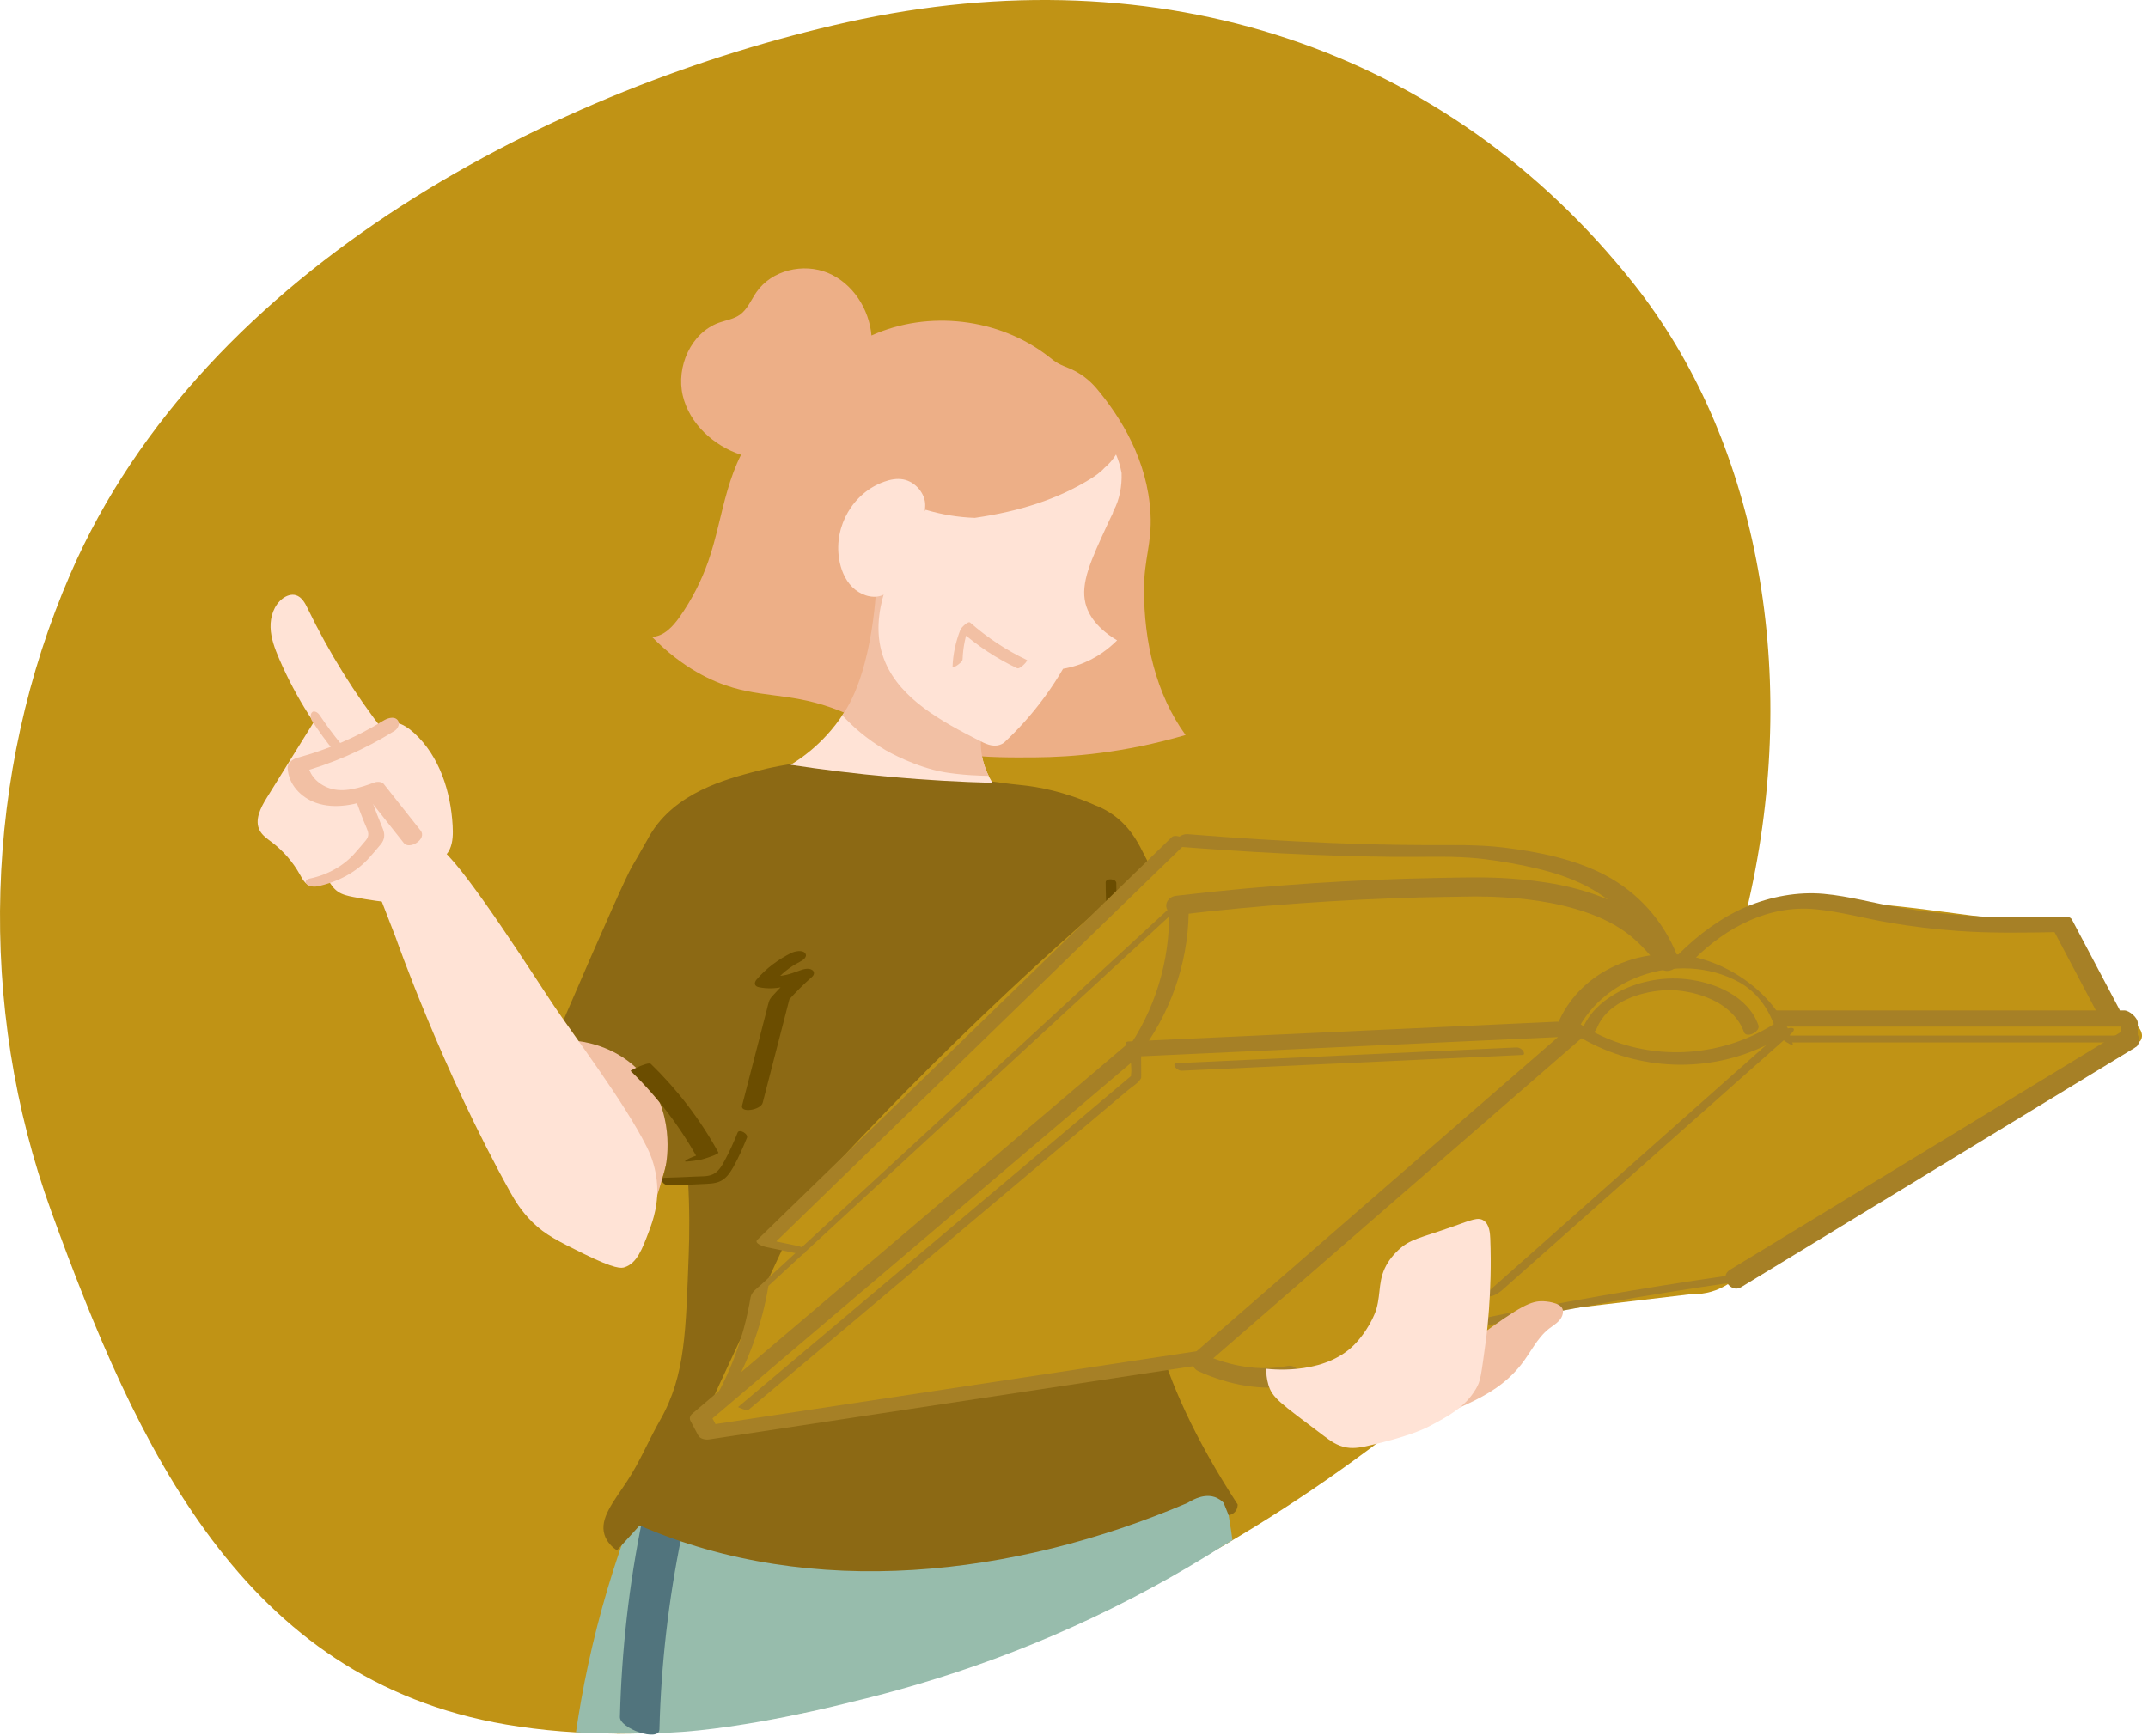
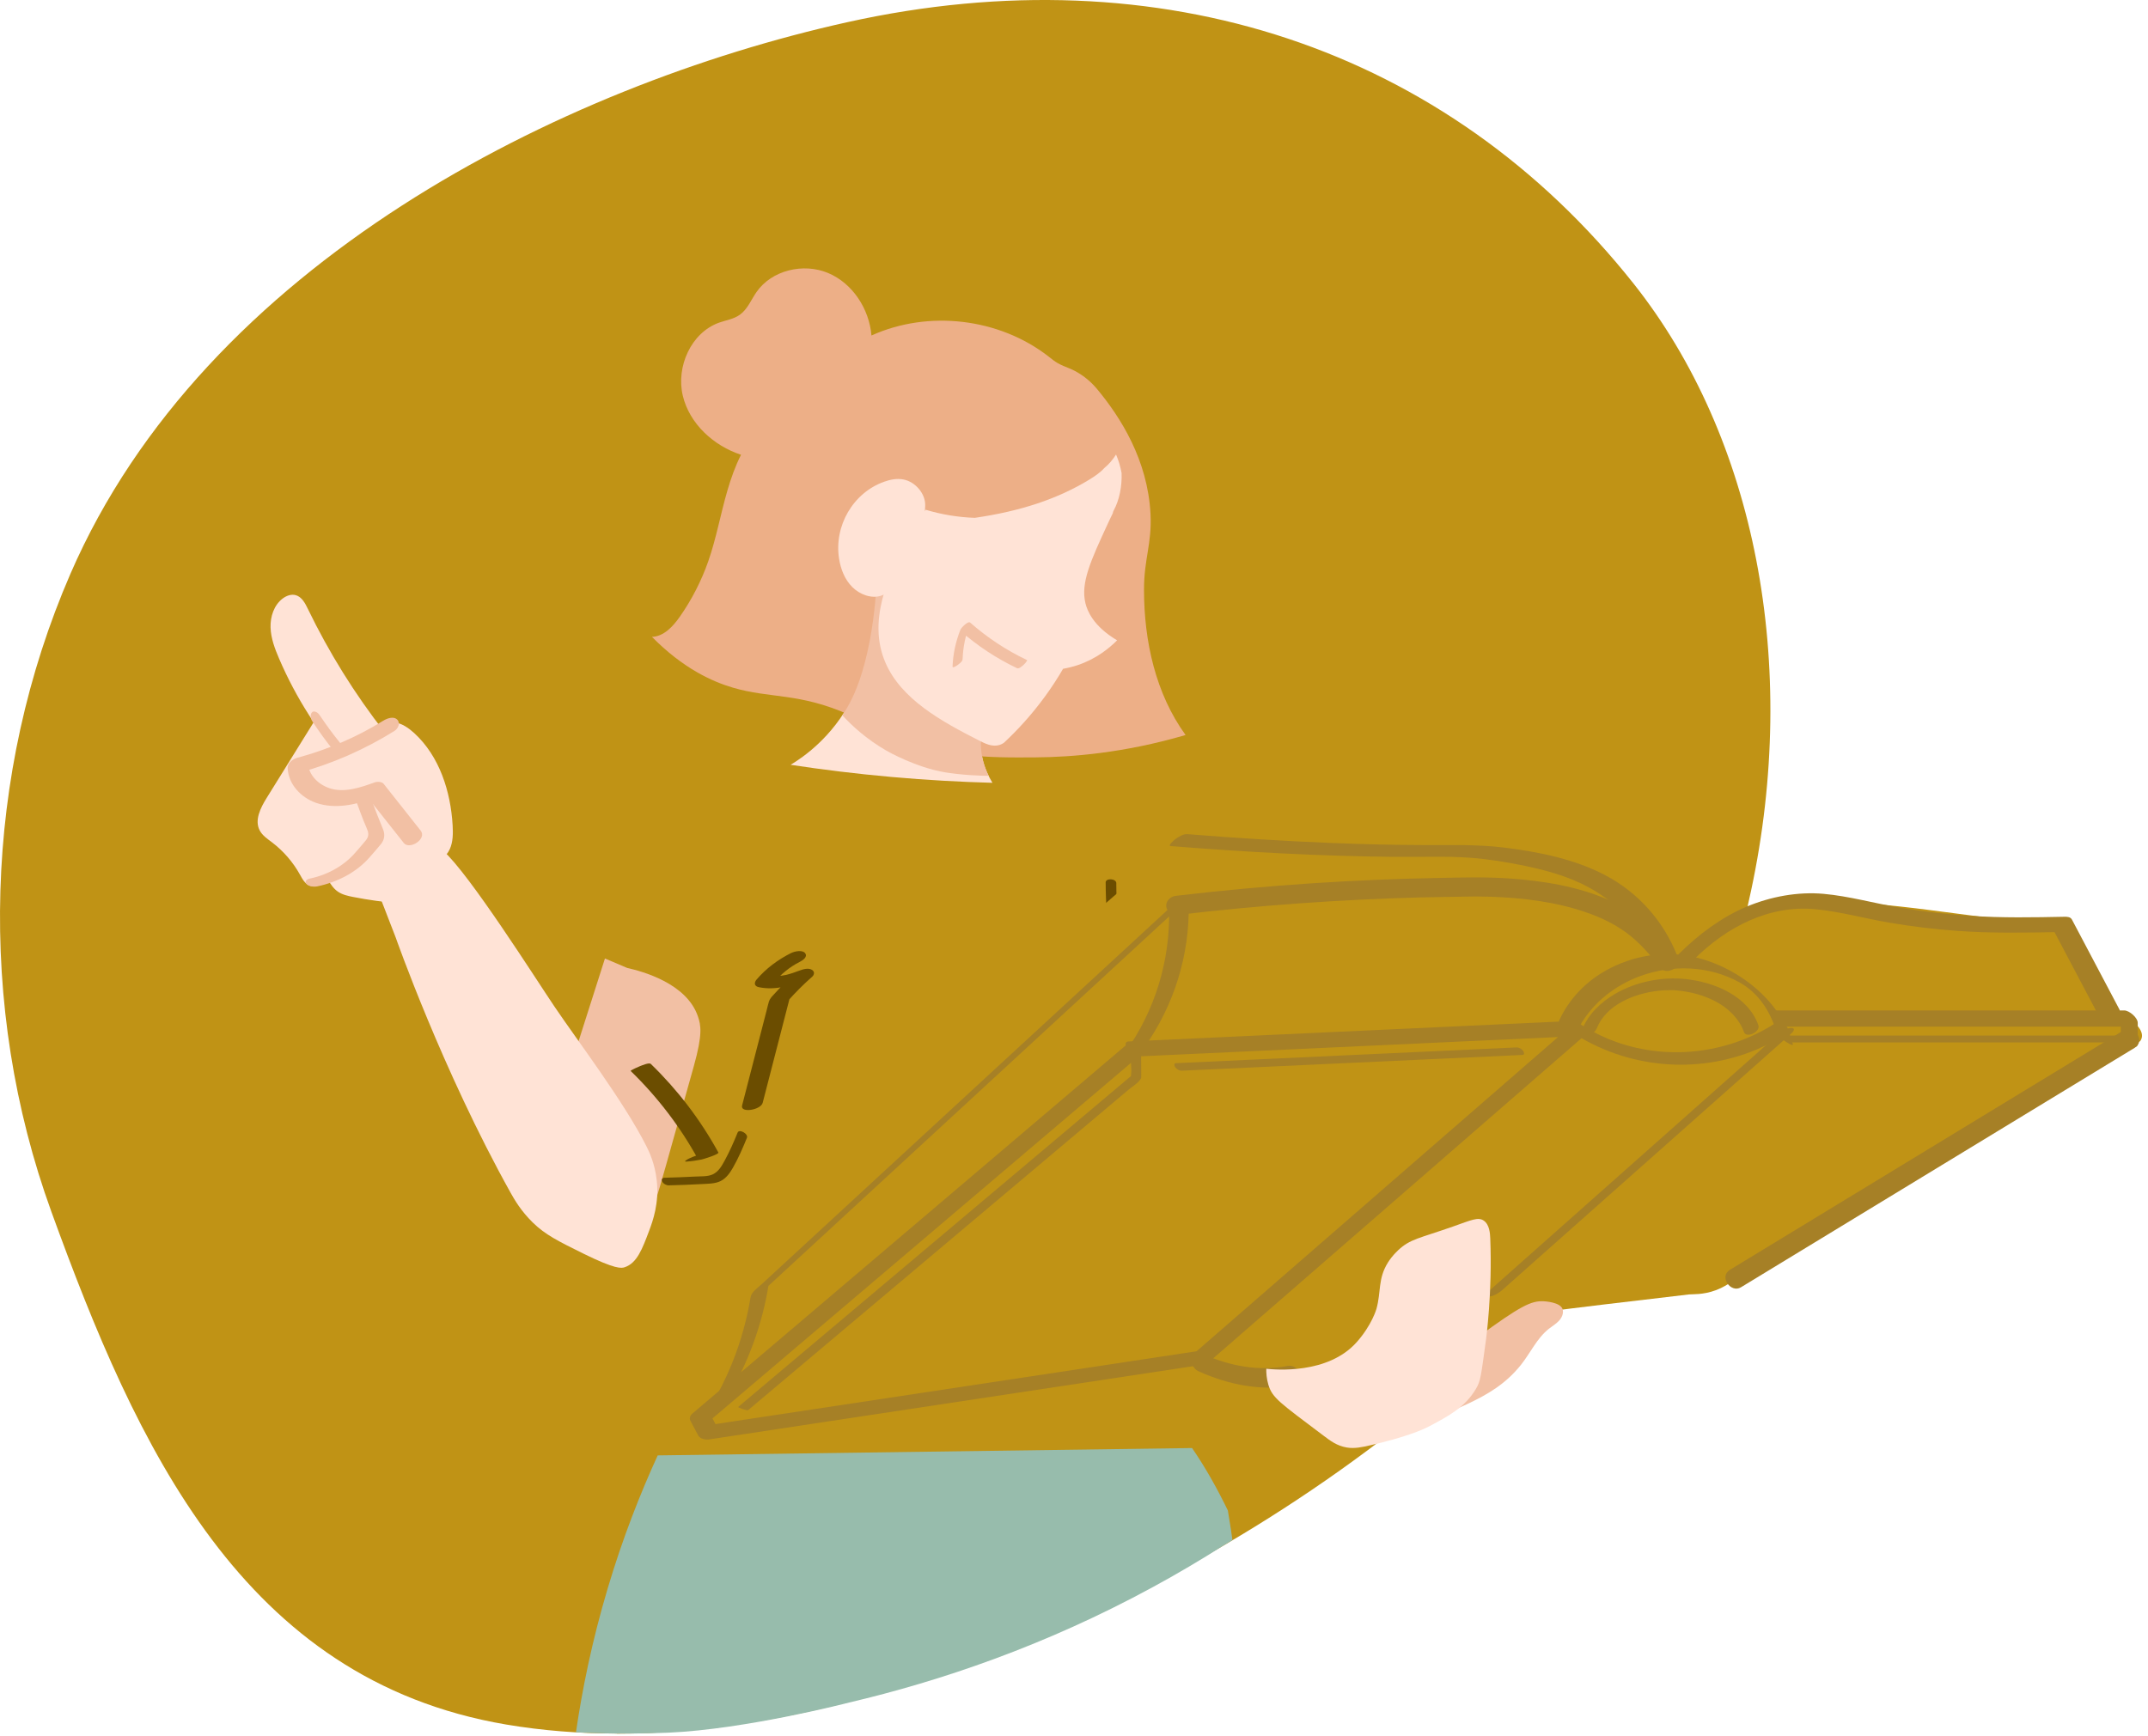
<svg xmlns="http://www.w3.org/2000/svg" width="266" height="215" viewBox="0 0 266 215" fill="none">
  <path d="M76.41 214.729C71.806 214.729 67.223 214.38 62.682 213.614C29.989 208.058 16.933 179.192 6.366 150.104C-2.879 124.636 -2.022 95.838 8.724 71.069C25.364 32.735 69.343 10.646 104.954 2.743C143.705 -5.852 179.173 5.968 202.309 35.146C217.406 54.186 222.845 82.296 216.846 110.327C212.448 130.91 203.943 147.73 191.574 160.321C175.933 176.237 157.025 189.663 136.891 199.141C120.917 206.673 98.579 214.745 76.383 214.745L76.405 214.724L76.41 214.729Z" fill="#C09315" />
  <path d="M152.056 187.105C150.755 184.425 149.307 181.819 147.621 179.366C125.563 179.668 103.505 179.974 81.447 180.276C79.306 184.954 77.128 190.451 75.262 196.725C73.306 203.28 72.091 209.316 71.324 214.581C72.609 214.645 74.348 214.708 76.415 214.729C76.415 214.729 79.702 214.756 82.773 214.623C92.415 214.201 105.165 210.886 105.165 210.886C116.466 208.227 129.379 203.867 142.71 196.62C145.797 194.944 148.715 193.216 151.474 191.461C151.855 191.233 152.241 191.006 152.621 190.779C152.563 190.361 152.505 189.938 152.442 189.515C152.32 188.707 152.188 187.908 152.056 187.116V187.105Z" fill="#97BCAC" />
  <path d="M74.914 118.727L70.447 132.739C70.738 133.3 71.198 134.188 71.763 135.271C76.183 143.766 76.309 144.226 77.018 145.616C78.477 148.486 79.957 151.859 78.646 154.803C80.443 151.563 81.458 147.958 82.462 144.395C83.614 140.293 84.761 136.191 85.914 132.084C87.045 128.061 86.786 126.973 86.437 125.926C85.042 121.766 79.46 120.302 77.678 119.9" fill="#F2C0A4" />
-   <path d="M79.553 188.173C77.894 196.255 76.979 204.437 76.768 212.683C76.731 214.089 81.62 215.834 81.662 214.216C81.863 206.161 82.783 198.179 84.401 190.282C84.728 188.68 79.802 186.973 79.553 188.173Z" fill="#51747D" />
-   <path d="M142.155 151.589C142.832 146.736 144.042 137.756 143.513 131.212C143.249 127.897 142.916 124.588 142.504 121.29C142.44 120.772 142.303 119.71 142.932 119.017C144.058 117.775 146.294 119.213 147.203 118.335C148.424 117.162 145.564 113.499 141.447 105.395C140.929 104.37 139.808 102.139 137.366 100.612C136.689 100.189 136.082 99.924 135.68 99.771C131.811 98.048 128.602 97.445 126.303 97.229C126.303 97.229 119.891 96.626 115.218 95.209C114.964 95.13 114.737 95.024 114.536 94.903C110.693 94.559 106.845 94.242 102.992 94.279C100.27 94.305 97.405 94.549 93.768 95.495C89.909 96.504 83.603 98.148 80.469 103.471C80.442 103.514 80.336 103.709 80.146 104.053C79.232 105.681 78.513 106.907 78.301 107.267C78.264 107.33 78.243 107.362 78.243 107.372C77.646 108.392 75.225 113.742 69.791 126.333C70.409 127.21 71.028 128.082 71.646 128.96C72.91 129.129 76.478 129.784 79.316 132.803C83.735 137.497 82.556 143.856 82.435 144.458C82.282 145.225 82.075 145.843 81.927 146.25C82.382 146.35 83.043 146.435 83.825 146.35C84.375 146.292 84.84 146.16 85.194 146.033C85.406 149.702 85.385 152.884 85.284 155.458C84.919 164.687 84.93 170.322 81.737 175.925C80.32 178.404 79.237 181.079 77.667 183.458C75.933 186.085 74.231 188.099 74.86 190.107C75.156 191.053 75.865 191.677 76.398 192.047C77.334 191.016 78.27 189.986 79.21 188.955C100.55 198.232 125.631 195.298 147.029 186.174C147.235 186.085 148.831 184.932 150.38 185.424C150.908 185.593 151.289 185.905 151.527 186.148C151.733 186.661 151.939 187.168 152.145 187.681C152.251 187.665 152.621 187.607 152.922 187.285C153.277 186.904 153.266 186.439 153.266 186.354C142.456 169.751 141.156 158.73 142.15 151.589H142.155Z" fill="#8C6914" />
  <path d="M98.006 118.029C96.368 118.848 94.893 119.932 93.698 121.327C93.365 121.718 93.381 122.157 93.968 122.279C96.072 122.717 98.096 122.046 100.057 121.322L98.498 120.555C97.562 121.38 96.669 122.252 95.834 123.177C95.57 123.468 95.332 123.701 95.215 124.076C95.099 124.451 95.02 124.842 94.919 125.223C94.713 126.032 94.502 126.835 94.296 127.644C93.498 130.741 92.694 133.844 91.896 136.942C91.647 137.904 94.211 137.507 94.449 136.598C95.564 132.269 96.685 127.935 97.8 123.605L97.557 123.997C98.498 122.934 99.502 121.93 100.565 120.994C100.871 120.725 100.898 120.333 100.533 120.122C100.084 119.863 99.449 120.059 99.011 120.222C97.879 120.64 96.706 121.068 95.496 120.82L95.765 121.771C96.69 120.693 97.774 119.778 99.048 119.139C99.407 118.959 100.063 118.526 99.698 118.06C99.359 117.627 98.387 117.844 98.001 118.039L98.006 118.029Z" fill="#6B4D00" />
  <path d="M78.102 132.66C81.421 135.879 84.244 139.574 86.464 143.628L88.546 142.756C88.071 142.851 87.595 142.915 87.109 142.946C86.522 142.989 85.909 143.242 85.38 143.48C85.248 143.538 84.503 143.919 85.021 143.882C85.644 143.84 86.263 143.75 86.876 143.628C87.082 143.586 89.08 142.978 88.959 142.756C86.739 138.702 83.916 135.002 80.597 131.788C80.38 131.582 79.518 131.968 79.285 132.047C79.196 132.079 78.022 132.586 78.102 132.665V132.66Z" fill="#6B4D00" />
  <path d="M82.831 146.826C84.19 146.789 85.543 146.747 86.896 146.668C87.663 146.625 88.545 146.641 89.243 146.292C89.941 145.944 90.406 145.272 90.792 144.59C91.453 143.422 91.992 142.185 92.494 140.943C92.7 140.436 91.543 139.807 91.347 140.282C90.871 141.456 90.358 142.624 89.751 143.739C89.386 144.411 88.984 145.14 88.249 145.473C87.626 145.759 86.79 145.7 86.124 145.737C84.845 145.806 83.566 145.848 82.287 145.885C82.001 145.891 81.885 146.118 82.012 146.361C82.144 146.631 82.525 146.837 82.821 146.826H82.831Z" fill="#6B4D00" />
  <path d="M136.922 109.302C136.932 111.923 137.117 114.54 137.466 117.141C137.546 117.717 138.857 117.764 138.783 117.231C138.434 114.63 138.249 112.013 138.238 109.392C138.238 108.815 136.917 108.741 136.922 109.302Z" fill="#6B4D00" />
  <path d="M48.278 105.935C48.997 105.596 49.684 105.655 50.736 104.957C51.413 104.508 51.45 104.233 51.883 104.116C53.109 103.794 54.383 104.925 54.843 105.337C58.152 108.287 66.224 121.063 68.629 124.631C71.377 128.717 77.271 136.471 80.03 141.942C80.363 142.598 81.093 144.099 81.325 146.171C81.648 149.02 80.839 151.251 80.39 152.445C79.528 154.734 78.883 156.452 77.372 156.965C76.954 157.108 76.214 157.24 72.249 155.284C69.11 153.735 67.508 152.932 65.981 151.436C64.5 149.987 63.697 148.576 63.232 147.746C54.764 132.555 49.007 116.137 49.007 116.137C48.072 113.716 47.131 111.295 46.195 108.868C46.772 106.992 47.607 106.252 48.283 105.929L48.278 105.935Z" fill="#FFE3D6" />
  <path d="M107.65 76.186C107.761 78.009 107.761 82.127 105.483 86.599C103.073 91.324 99.468 93.793 97.908 94.734C101.83 95.331 106.001 95.849 110.404 96.24C114.781 96.631 118.957 96.859 122.9 96.964C121.885 95.284 121.584 93.872 121.494 92.884C121.457 92.487 121.362 89.395 121.61 87.862C121.674 87.481 121.748 87.085 121.647 86.715C121.568 86.43 121.388 86.186 121.208 85.959C120.712 85.33 115.621 82.344 108.612 78.39" fill="#FFE3D6" />
  <path d="M146.803 91.049C139.191 93.28 132.7 93.782 128.239 93.814C122.43 93.856 115.68 93.904 108.797 90.457C107.169 89.644 106.958 89.342 105.145 88.533C98.976 85.785 95.382 86.541 90.751 85.177C88.177 84.416 84.588 82.793 80.734 78.887C82.199 78.839 83.33 77.608 84.175 76.408C85.661 74.288 86.856 71.962 87.712 69.515C88.711 66.655 89.234 63.647 90.085 60.74C90.524 59.234 91.058 57.733 91.766 56.332C88.362 55.211 85.391 52.499 84.556 49.021C83.7 45.432 85.571 41.214 89.044 39.967C89.911 39.66 90.868 39.523 91.618 38.989C92.57 38.307 93.013 37.139 93.685 36.171C95.567 33.46 99.489 32.535 102.544 33.814C105.589 35.088 107.64 38.264 107.92 41.558C114.955 38.37 123.719 39.401 129.819 44.137C130.21 44.444 130.591 44.761 131.024 45.004C131.521 45.289 132.071 45.469 132.6 45.702C133.826 46.246 134.915 47.076 135.782 48.102C135.813 48.139 135.84 48.175 135.872 48.207C138.774 51.701 142.125 56.977 142.474 63.647C142.664 67.4 141.66 69.192 141.67 73.083C141.676 79.415 143.103 85.917 146.813 91.039L146.803 91.049Z" fill="#EDAF87" />
  <path d="M120.373 96.023C121.219 96.076 121.927 96.097 122.434 96.103C122.286 95.812 122.112 95.421 121.954 94.956C121.626 94.004 121.536 93.222 121.504 92.884C121.409 91.837 121.515 90.939 121.657 90.262C121.24 88.174 118.47 75.202 110.414 73.262C109.822 73.12 109.183 73.035 108.501 73.019C108.395 74.642 108.089 78.342 107.084 82.122C106.27 85.198 105.366 86.916 104.706 87.994C104.547 88.253 104.41 88.465 104.314 88.602C105.498 89.897 107.275 91.531 109.727 92.958C109.939 93.079 113.433 95.077 117.085 95.675C117.725 95.78 118.956 95.939 120.373 96.029V96.023Z" fill="#F2C0A4" />
  <path d="M112.279 66.856C113.257 65.101 113.886 64.076 114.637 63.145C116.619 63.737 118.675 64.076 120.715 64.144C126.361 63.325 130.954 61.813 134.898 59.408C135.579 58.991 136.251 58.536 136.774 57.955C137.329 57.5 137.815 56.929 138.207 56.3C138.524 57.029 138.746 57.801 138.894 58.594C138.952 60.191 138.635 61.924 137.916 63.23C137.852 63.351 137.815 63.468 137.8 63.584C137.657 63.875 137.451 64.287 137.223 64.789C135.077 69.43 133.793 72.205 134.422 74.743C134.633 75.588 135.331 77.534 138.339 79.315C137.356 80.303 135.738 81.625 133.444 82.391C132.81 82.603 132.202 82.745 131.647 82.841C131.012 83.935 130.272 85.087 129.411 86.266C127.703 88.608 125.933 90.505 124.32 92.006C124.22 92.075 124.046 92.186 123.802 92.265C122.888 92.572 121.952 92.086 121.265 91.737C116.614 89.374 111.571 86.615 109.626 82.026C107.469 76.947 109.89 71.55 112.279 66.861V66.856Z" fill="#FFE3D6" />
  <path d="M114.573 62.633C114.626 61.168 113.363 59.667 111.856 59.387C111.048 59.239 110.239 59.403 109.504 59.667C105.656 61.02 103.251 65.138 103.912 69.235C104.113 70.487 104.599 71.767 105.534 72.707C106.47 73.648 107.918 74.182 109.102 73.791C109.742 73.58 110.244 73.136 110.709 72.67C112.85 70.519 114.399 67.781 114.573 62.633Z" fill="#FFE3D6" />
  <path d="M119.203 81.657C119.261 80.145 119.563 78.665 120.123 77.259L118.923 78.131C121.037 79.997 123.4 81.556 125.948 82.767C126.17 82.872 126.53 82.545 126.688 82.418C126.736 82.381 127.317 81.82 127.164 81.752C124.616 80.541 122.253 78.977 120.139 77.116C119.875 76.883 119.024 77.777 118.939 77.988C118.358 79.452 118.019 80.99 117.961 82.566C117.951 82.814 118.495 82.444 118.548 82.402C118.743 82.264 119.193 81.947 119.203 81.662V81.657Z" fill="#F2C0A4" />
  <path d="M44.98 91.774C42.443 94.11 40.059 96.61 37.849 99.253C37.569 99.586 37.289 99.935 37.194 100.358C37.088 100.823 37.225 101.309 37.368 101.764C38.161 104.243 39.229 106.627 40.55 108.868C40.894 109.455 41.269 110.042 41.824 110.433C42.379 110.824 43.061 110.972 43.727 111.104C44.694 111.295 45.667 111.458 46.64 111.591C47.781 111.749 48.976 111.86 50.044 111.432C51.365 110.903 52.248 109.635 52.84 108.334C55.409 102.715 53.453 95.405 48.421 91.811" fill="#FFE3D6" />
  <path d="M39.206 88.877C37.15 92.191 35.094 95.511 33.032 98.825C32.266 100.057 31.484 101.595 32.166 102.874C32.498 103.503 33.128 103.915 33.699 104.349C35.105 105.422 36.283 106.786 37.14 108.329C37.457 108.9 37.8 109.55 38.429 109.719C38.799 109.814 39.196 109.719 39.566 109.614C41.95 108.963 44.656 108.033 45.534 105.723C45.824 104.957 45.872 104.116 45.914 103.297C45.993 101.69 46.078 100.078 46.157 98.471C46.2 97.593 46.247 96.695 46.041 95.838C45.491 93.55 43.34 92.043 41.247 90.97" fill="#FFE3D6" />
  <path d="M47.644 90.716C43.934 85.97 40.736 80.826 38.114 75.398C37.781 74.706 37.369 73.934 36.629 73.722C36.068 73.564 35.46 73.791 34.995 74.145C33.928 74.959 33.462 76.381 33.505 77.724C33.547 79.066 34.033 80.351 34.562 81.582C36.65 86.445 39.536 90.965 43.067 94.903" fill="#FFE3D6" />
  <path d="M48.141 90.067C45.689 91.599 42.787 92.213 40.123 93.328C39.102 93.756 37.982 94.443 37.897 95.548C37.834 96.378 38.421 97.128 39.097 97.615C39.837 98.149 40.72 98.482 41.629 98.561C43.003 98.683 44.378 98.239 45.757 98.297C45.927 98.302 46.101 98.318 46.249 98.402C46.397 98.482 46.503 98.619 46.603 98.757C47.597 100.126 48.067 101.806 48.971 103.239C49.69 104.375 50.673 105.332 51.778 106.099C52.264 106.437 52.798 106.743 53.385 106.78C54.379 106.844 55.283 106.093 55.695 105.189C56.107 104.286 56.107 103.25 56.054 102.256C55.811 98.032 54.426 93.687 51.313 90.822C50.626 90.193 49.828 89.628 48.908 89.48" fill="#FFE3D6" />
  <path d="M47.448 89.279C44.155 91.324 40.556 92.857 36.813 93.867C36.263 94.015 35.597 94.501 35.624 95.141C35.708 97.16 37.278 98.793 39.128 99.443C41.56 100.294 44.182 99.639 46.518 98.788L45.413 98.619C46.941 100.553 48.474 102.483 50.002 104.417C50.705 105.305 52.919 103.931 52.089 102.879C50.562 100.945 49.029 99.015 47.501 97.081C47.279 96.806 46.687 96.806 46.397 96.912C44.673 97.54 42.622 98.249 40.793 97.63C39.398 97.155 38.198 95.997 38.135 94.469L36.945 95.743C41.153 94.607 45.144 92.841 48.844 90.542C49.293 90.262 49.621 89.569 49.193 89.141C48.728 88.671 47.908 88.993 47.454 89.279H47.448Z" fill="#F2C0A4" />
  <path d="M38.667 89.326C39.492 90.59 40.375 91.811 41.326 92.984C41.453 93.143 41.649 93.317 41.855 93.37C42.008 93.407 42.209 93.38 42.304 93.233C42.553 92.852 42.325 92.281 42.072 91.964C41.638 91.43 41.215 90.886 40.808 90.331C40.597 90.045 40.391 89.754 40.19 89.464C40.089 89.321 39.994 89.178 39.894 89.035C39.878 89.009 39.788 88.882 39.878 89.014C39.968 89.147 39.878 89.014 39.862 88.993C39.809 88.914 39.756 88.835 39.703 88.755C39.571 88.555 39.429 88.348 39.212 88.227C39.08 88.153 38.853 88.079 38.705 88.179C38.345 88.417 38.472 89.035 38.667 89.332V89.326Z" fill="#F2C0A4" />
  <path d="M39.265 109.799C41.755 109.281 44.16 108.07 45.83 106.125C46.285 105.596 46.755 105.078 47.189 104.539C47.622 104 47.696 103.36 47.427 102.7C46.909 101.452 46.422 100.2 45.957 98.931C45.724 98.302 43.769 98.297 44.028 99.005C44.461 100.184 44.879 101.378 45.386 102.525C45.64 103.101 45.746 103.54 45.318 104.074C44.889 104.608 44.461 105.073 44.038 105.57C42.595 107.261 40.534 108.377 38.367 108.826C38.039 108.895 37.669 109.133 37.944 109.476C38.218 109.82 38.89 109.873 39.276 109.793L39.265 109.799Z" fill="#F2C0A4" />
  <path d="M260.729 125.181C259.651 122.696 258.567 120.217 257.489 117.733C257.129 116.908 256.749 116.052 256.046 115.492C255.258 114.863 254.206 114.709 253.207 114.582C248.519 113.969 243.83 113.356 239.141 112.748C218.008 109.989 214.673 112.891 210.856 115.381C208.848 116.691 207.431 118.103 206.559 119.065C205.724 116.443 204.112 112.78 200.771 109.867C196.304 105.977 189.85 105.628 177.132 105.094C162.771 104.492 154.657 105.29 150.719 104.455C149.35 104.164 147.912 103.794 146.569 104.206C145.623 104.497 144.83 105.142 144.069 105.781C126.626 120.365 110.298 136.276 95.264 153.333C95.856 153.682 96.448 154.031 97.04 154.38C94.35 160.163 91.659 165.951 88.969 171.734C88.107 173.589 87.225 175.534 87.304 177.58C105.836 174.778 124.369 171.982 142.906 169.18C145.919 168.726 149.011 168.271 151.993 168.911C153.885 169.318 155.661 170.153 157.538 170.624C161.513 171.623 164.8 171.2 166.746 170.978C173.654 170.174 176.07 166.664 183.127 163.91C185.008 163.176 193.059 162.23 209.17 160.337C209.546 160.295 210.899 160.406 212.469 159.819C213.6 159.396 214.424 158.794 214.916 158.381C231.62 148.576 248.328 138.771 265.032 128.965C265.825 127.861 264.371 126.566 263.208 125.857C259.212 123.415 258.202 118.298 255.644 115.137" fill="#C09315" />
  <path d="M141.262 130.842C155.069 130.202 168.881 129.568 182.687 128.928C186.557 128.749 190.426 128.569 194.295 128.394C194.898 128.368 194.644 127.691 194.412 127.406C194.047 126.951 193.402 126.528 192.799 126.555C178.993 127.194 165.181 127.829 151.374 128.468C147.505 128.648 143.635 128.828 139.766 129.002C139.163 129.029 139.417 129.705 139.65 129.991C140.014 130.445 140.659 130.868 141.262 130.842Z" fill="#A68026" />
  <path d="M221.904 129.124C232.793 129.124 243.682 129.124 254.571 129.124H263.79C264.667 129.124 264.26 128.273 263.568 128.273H221.682C220.805 128.273 221.212 129.124 221.904 129.124Z" fill="#A68026" />
  <path d="M262.427 124.974C260.481 121.29 258.536 117.601 256.586 113.916C256.406 113.573 256.015 113.552 255.676 113.557C251.791 113.636 247.922 113.705 244.042 113.446C241.087 113.25 238.138 112.907 235.22 112.415C232.091 111.887 228.993 111.004 225.827 110.718C222.661 110.433 219.278 111.046 216.249 112.325C213.22 113.604 210.334 115.745 207.929 118.14C207.554 118.51 207.469 119.149 208.019 119.382C208.606 119.636 209.361 119.255 209.774 118.843C213.786 114.852 219.066 112.056 224.86 112.627C227.915 112.928 230.912 113.763 233.93 114.281C236.758 114.767 239.607 115.106 242.472 115.312C246.696 115.613 250.909 115.534 255.137 115.449L254.228 115.09C256.173 118.774 258.119 122.464 260.069 126.148C260.603 127.163 262.966 125.979 262.432 124.969L262.427 124.974Z" fill="#A68026" />
-   <path d="M98.663 154.301C97.289 154.015 95.909 153.73 94.535 153.444L95.555 154.327C102.215 147.852 108.875 141.382 115.536 134.907C122.228 128.405 128.92 121.898 135.611 115.396C139.37 111.744 143.123 108.096 146.881 104.444C147.357 103.979 145.57 103.239 145.11 103.688C138.45 110.163 131.79 116.633 125.13 123.108C118.438 129.61 111.746 136.117 105.054 142.619C101.295 146.271 97.542 149.919 93.784 153.571C93.329 154.015 94.582 154.406 94.804 154.454C96.179 154.739 97.558 155.025 98.933 155.31C99.202 155.368 99.805 155.347 99.752 154.945C99.699 154.544 98.964 154.364 98.668 154.301H98.663Z" fill="#A68026" />
  <path d="M148.674 167.304C132.795 169.709 116.921 172.114 101.043 174.514C96.56 175.191 92.083 175.873 87.601 176.549L88.943 177.035C88.621 176.428 88.298 175.82 87.976 175.217L87.743 176.11C94.726 170.18 101.709 164.244 108.686 158.313C115.669 152.382 122.651 146.446 129.629 140.515C133.588 137.148 137.552 133.786 141.512 130.419C141.961 130.038 141.871 129.441 141.358 129.177C140.793 128.886 139.984 129.002 139.503 129.409C132.52 135.34 125.537 141.276 118.56 147.207C111.577 153.138 104.595 159.074 97.617 165.005C93.658 168.372 89.694 171.734 85.735 175.101C85.47 175.323 85.333 175.672 85.502 175.994C85.825 176.602 86.147 177.21 86.469 177.812C86.702 178.246 87.379 178.362 87.812 178.299C103.691 175.894 119.564 173.489 135.443 171.089C139.926 170.412 144.403 169.73 148.885 169.054C149.398 168.974 150.154 168.647 150.085 168.012C150.017 167.378 149.144 167.225 148.663 167.299L148.674 167.304Z" fill="#A68026" />
  <path d="M150.03 168.435C162.029 158.006 174.023 147.577 186.022 137.143C189.405 134.204 192.783 131.265 196.166 128.326C196.388 128.136 195.389 127.94 195.294 127.924C194.987 127.861 193.951 127.575 193.666 127.829C181.667 138.258 169.673 148.687 157.674 159.121C154.291 162.06 150.913 164.999 147.53 167.938C147.308 168.129 148.307 168.324 148.402 168.34C148.709 168.403 149.745 168.689 150.03 168.435Z" fill="#A68026" />
  <path d="M186.002 159.819C195.289 151.573 204.576 143.327 213.869 135.087C216.501 132.75 219.139 130.409 221.771 128.072C222.004 127.866 222.432 127.401 221.893 127.327C221.38 127.258 220.603 127.771 220.244 128.088C210.956 136.334 201.669 144.58 192.376 152.821C189.744 155.157 187.106 157.499 184.474 159.835C184.241 160.041 183.813 160.506 184.352 160.58C184.865 160.649 185.642 160.136 186.002 159.819Z" fill="#A68026" />
  <path d="M148.366 169.83C152.182 171.564 156.385 172.389 160.539 171.559C161.189 171.427 161.2 170.544 160.983 170.074C160.708 169.482 160.101 169.064 159.445 169.196C155.919 169.904 152.203 169.191 148.968 167.716C148.44 167.478 147.769 167.51 147.578 168.165C147.404 168.763 147.806 169.577 148.371 169.83H148.366Z" fill="#A68026" />
-   <path d="M183.803 164.259C193.978 162.145 204.217 160.342 214.503 158.868C214.757 158.831 215.619 158.741 215.418 158.313C215.238 157.932 214.08 158.001 213.784 158.043C203.287 159.55 192.836 161.378 182.455 163.535C182.143 163.599 181.556 163.815 181.995 164.138C182.434 164.46 183.332 164.354 183.808 164.259H183.803Z" fill="#A68026" />
  <path d="M215.591 159.454C228.272 151.737 240.953 144.025 253.634 136.308C257.207 134.135 260.781 131.957 264.359 129.785C265.749 128.939 264.253 126.851 262.995 127.617C250.314 135.335 237.634 143.047 224.953 150.764C221.379 152.937 217.806 155.115 214.228 157.287C212.837 158.133 214.333 160.221 215.591 159.454Z" fill="#A68026" />
  <path d="M144.945 104.798C154.27 105.549 163.621 106.056 172.977 106.141C175.995 106.167 179.029 106.025 182.042 106.247C184.341 106.416 186.614 106.791 188.866 107.256C190.906 107.679 192.931 108.218 194.86 109.016C199.729 111.036 203.492 114.831 205.432 119.742C205.569 120.096 207.922 118.949 207.7 118.383C205.998 114.07 202.858 110.544 198.745 108.387C194.94 106.395 190.505 105.512 186.271 104.989C183.015 104.587 179.764 104.687 176.486 104.677C172.58 104.666 168.674 104.571 164.773 104.412C158.858 104.175 152.948 103.799 147.044 103.324C146.521 103.281 145.939 103.667 145.527 103.953C145.448 104.011 144.575 104.761 144.951 104.788L144.945 104.798Z" fill="#A68026" />
  <path d="M145.883 113.319C155.836 112.151 165.837 111.427 175.854 111.162C177.989 111.104 180.13 111.094 182.266 111.051C182.366 111.051 182.461 111.046 182.562 111.046C182.636 111.046 182.715 111.046 182.789 111.046C183.122 111.041 182.631 111.046 182.853 111.046C183.46 111.051 184.068 111.057 184.676 111.078C188.625 111.22 192.647 111.707 196.4 113.002C198.367 113.678 200.264 114.593 201.892 115.909C203.267 117.024 204.456 118.383 205.508 119.799C206.412 121.015 208.605 119.641 207.622 118.325C205.455 115.412 202.77 113.081 199.45 111.58C195.512 109.804 191.072 109.095 186.79 108.805C183.936 108.614 181.066 108.694 178.206 108.747C172.978 108.842 167.756 109.064 162.539 109.407C156.878 109.783 151.222 110.301 145.587 110.967C144.937 111.041 144.339 111.627 144.424 112.309C144.509 112.991 145.233 113.398 145.883 113.319Z" fill="#A68026" />
  <path d="M90.042 173.198C92.632 168.874 94.387 164.101 95.185 159.127L94.788 159.623C101.486 153.444 108.183 147.27 114.885 141.091C121.588 134.912 128.349 128.675 135.077 122.469C138.862 118.975 142.647 115.486 146.437 111.992C146.659 111.786 147.071 111.411 146.59 111.374C146.136 111.337 145.337 112.019 145.031 112.299C136.552 120.117 128.074 127.94 119.595 135.758C111.148 143.549 102.701 151.335 94.26 159.127C93.763 159.586 93.06 160.02 92.944 160.718C92.843 161.331 92.727 161.939 92.595 162.547C92.288 163.974 91.897 165.385 91.432 166.765C90.554 169.371 89.391 171.866 87.98 174.223C87.695 174.699 88.445 174.392 88.614 174.313C89.101 174.075 89.756 173.689 90.047 173.203L90.042 173.198Z" fill="#A68026" />
  <path d="M194.566 129.541C197.214 121.11 207.886 117.526 215.403 121.681C217.744 122.976 219.272 125.307 219.98 127.845C220.113 128.315 220.747 128.743 221.117 129.018C221.201 129.081 222.1 129.642 222.026 129.367C220.461 123.769 214.975 119.593 209.424 118.462C205.603 117.685 201.49 118.541 198.197 120.613C195.538 122.289 193.477 124.837 192.531 127.845C192.43 128.167 193.181 128.717 193.387 128.886C193.461 128.949 194.508 129.726 194.566 129.536V129.541Z" fill="#A68026" />
  <path d="M144.777 112.748C144.904 119.001 143.028 125.17 139.396 130.266C139.053 130.747 139.835 130.72 140.094 130.667C140.649 130.551 141.336 130.25 141.675 129.774C145.369 124.594 147.336 118.309 147.204 111.945C147.188 111.215 144.761 112.072 144.772 112.753L144.777 112.748Z" fill="#A68026" />
  <path d="M194.659 127.855C201.393 132.301 210.052 133.136 217.5 130.012C218.816 129.462 220.074 128.791 221.279 128.024C221.691 127.76 221.332 127.158 221.073 126.941C220.703 126.629 220.179 126.534 219.767 126.798C213.762 130.615 206.13 131.439 199.475 128.812C198.016 128.236 196.625 127.485 195.32 126.618C194.982 126.396 194.337 126.37 194.115 126.766C193.866 127.21 194.337 127.639 194.659 127.85V127.855Z" fill="#A68026" />
  <path d="M146.363 132.623C157.305 132.116 168.241 131.614 179.183 131.106C182.302 130.963 185.421 130.821 188.539 130.673C188.851 130.657 188.719 130.303 188.608 130.155C188.428 129.912 188.095 129.732 187.794 129.742C176.852 130.25 165.916 130.752 154.974 131.259C151.855 131.402 148.736 131.545 145.618 131.693C145.306 131.709 145.438 132.063 145.549 132.211C145.729 132.454 146.062 132.634 146.363 132.623Z" fill="#A68026" />
  <path d="M92.675 174.646C106 163.419 119.326 152.191 132.652 140.964C134.534 139.378 136.421 137.787 138.302 136.202C138.773 135.805 139.243 135.409 139.714 135.012C140.153 134.642 140.776 134.272 141.125 133.823C141.347 133.538 141.326 133.543 141.326 133.162C141.326 132.834 141.326 132.507 141.321 132.184C141.321 131.613 141.315 131.043 141.31 130.466C141.31 130.223 140.042 130.081 140.042 130.102C140.042 130.593 140.047 131.08 140.052 131.571C140.052 132.026 140.153 132.597 140.063 133.041V133.284C139.931 133.395 139.793 133.511 139.661 133.622C139.46 133.791 139.259 133.96 139.053 134.135C138.583 134.531 138.112 134.928 137.642 135.324C135.961 136.741 134.275 138.157 132.594 139.579C129.295 142.36 125.997 145.135 122.698 147.915C116.038 153.529 109.373 159.142 102.712 164.756C98.944 167.933 95.175 171.11 91.406 174.281C91.369 174.313 91.972 174.54 92.014 174.551C92.151 174.588 92.548 174.752 92.675 174.641V174.646Z" fill="#A68026" />
  <path d="M221.048 127.163H264.308L262.633 125.614V128.151C262.633 128.928 264.731 130.403 264.731 129.245V126.708C264.731 126.053 263.679 125.159 263.056 125.159H219.796C219.214 125.159 219.362 125.751 219.574 126.1C219.849 126.544 220.478 127.163 221.054 127.163H221.048Z" fill="#A68026" />
  <path d="M197.736 127.38C198.925 124.414 202.43 123.045 205.422 122.717C205.823 122.675 206.209 122.654 206.611 122.654C206.86 122.654 207.108 122.649 207.356 122.654C207.605 122.659 207.272 122.654 207.372 122.659C207.499 122.67 207.626 122.68 207.753 122.691C209.381 122.85 210.998 123.278 212.452 124.044C214.017 124.869 215.37 126.169 215.972 127.855C216.253 128.643 218.045 127.808 217.749 126.978C216.453 123.368 212.325 121.666 208.784 121.28C205.818 120.957 202.599 121.602 200.025 123.098C198.228 124.139 196.695 125.609 195.912 127.559C195.733 128.009 196.277 128.209 196.616 128.183C197.097 128.151 197.551 127.824 197.731 127.38H197.736Z" fill="#A68026" />
  <path d="M182.935 165.681C188.285 161.749 189.617 161.114 191.134 161.183C191.261 161.188 193.285 161.283 193.518 162.208C193.645 162.711 193.396 163.245 193.042 163.62C192.688 163.995 192.233 164.259 191.821 164.582C190.325 165.755 189.527 167.59 188.338 169.075C186.435 171.454 184.188 172.738 181.81 173.864C180.483 174.488 176.524 176.359 175.688 175.307C174.785 174.17 177.734 169.852 181.122 167.04C181.281 166.908 181.831 166.506 182.935 165.692V165.681Z" fill="#F2C0A4" />
  <path d="M156.812 169.545C157.949 169.667 164.429 170.254 167.987 166.273C169.884 164.154 170.45 162.14 170.45 162.14C171.052 160.004 170.598 158.413 171.893 156.357C172.03 156.14 172.437 155.522 173.13 154.872C174.647 153.455 175.688 153.418 179.949 151.922C182.237 151.113 183.041 150.727 183.728 151.187C184.463 151.679 184.521 152.784 184.547 153.402C184.822 160.11 184.024 165.914 184.024 165.914C183.39 170.544 183.358 171.046 182.776 172.03C181.429 174.324 179.362 175.418 177.004 176.665C176.085 177.152 174.018 178.029 169.694 179.023C168.732 179.245 167.743 179.467 166.771 179.298C165.55 179.086 164.752 178.473 163.932 177.855C158.472 173.737 157.557 173.161 157.071 171.527C156.839 170.75 156.802 170.053 156.812 169.535V169.545Z" fill="#FFE3D6" />
</svg>